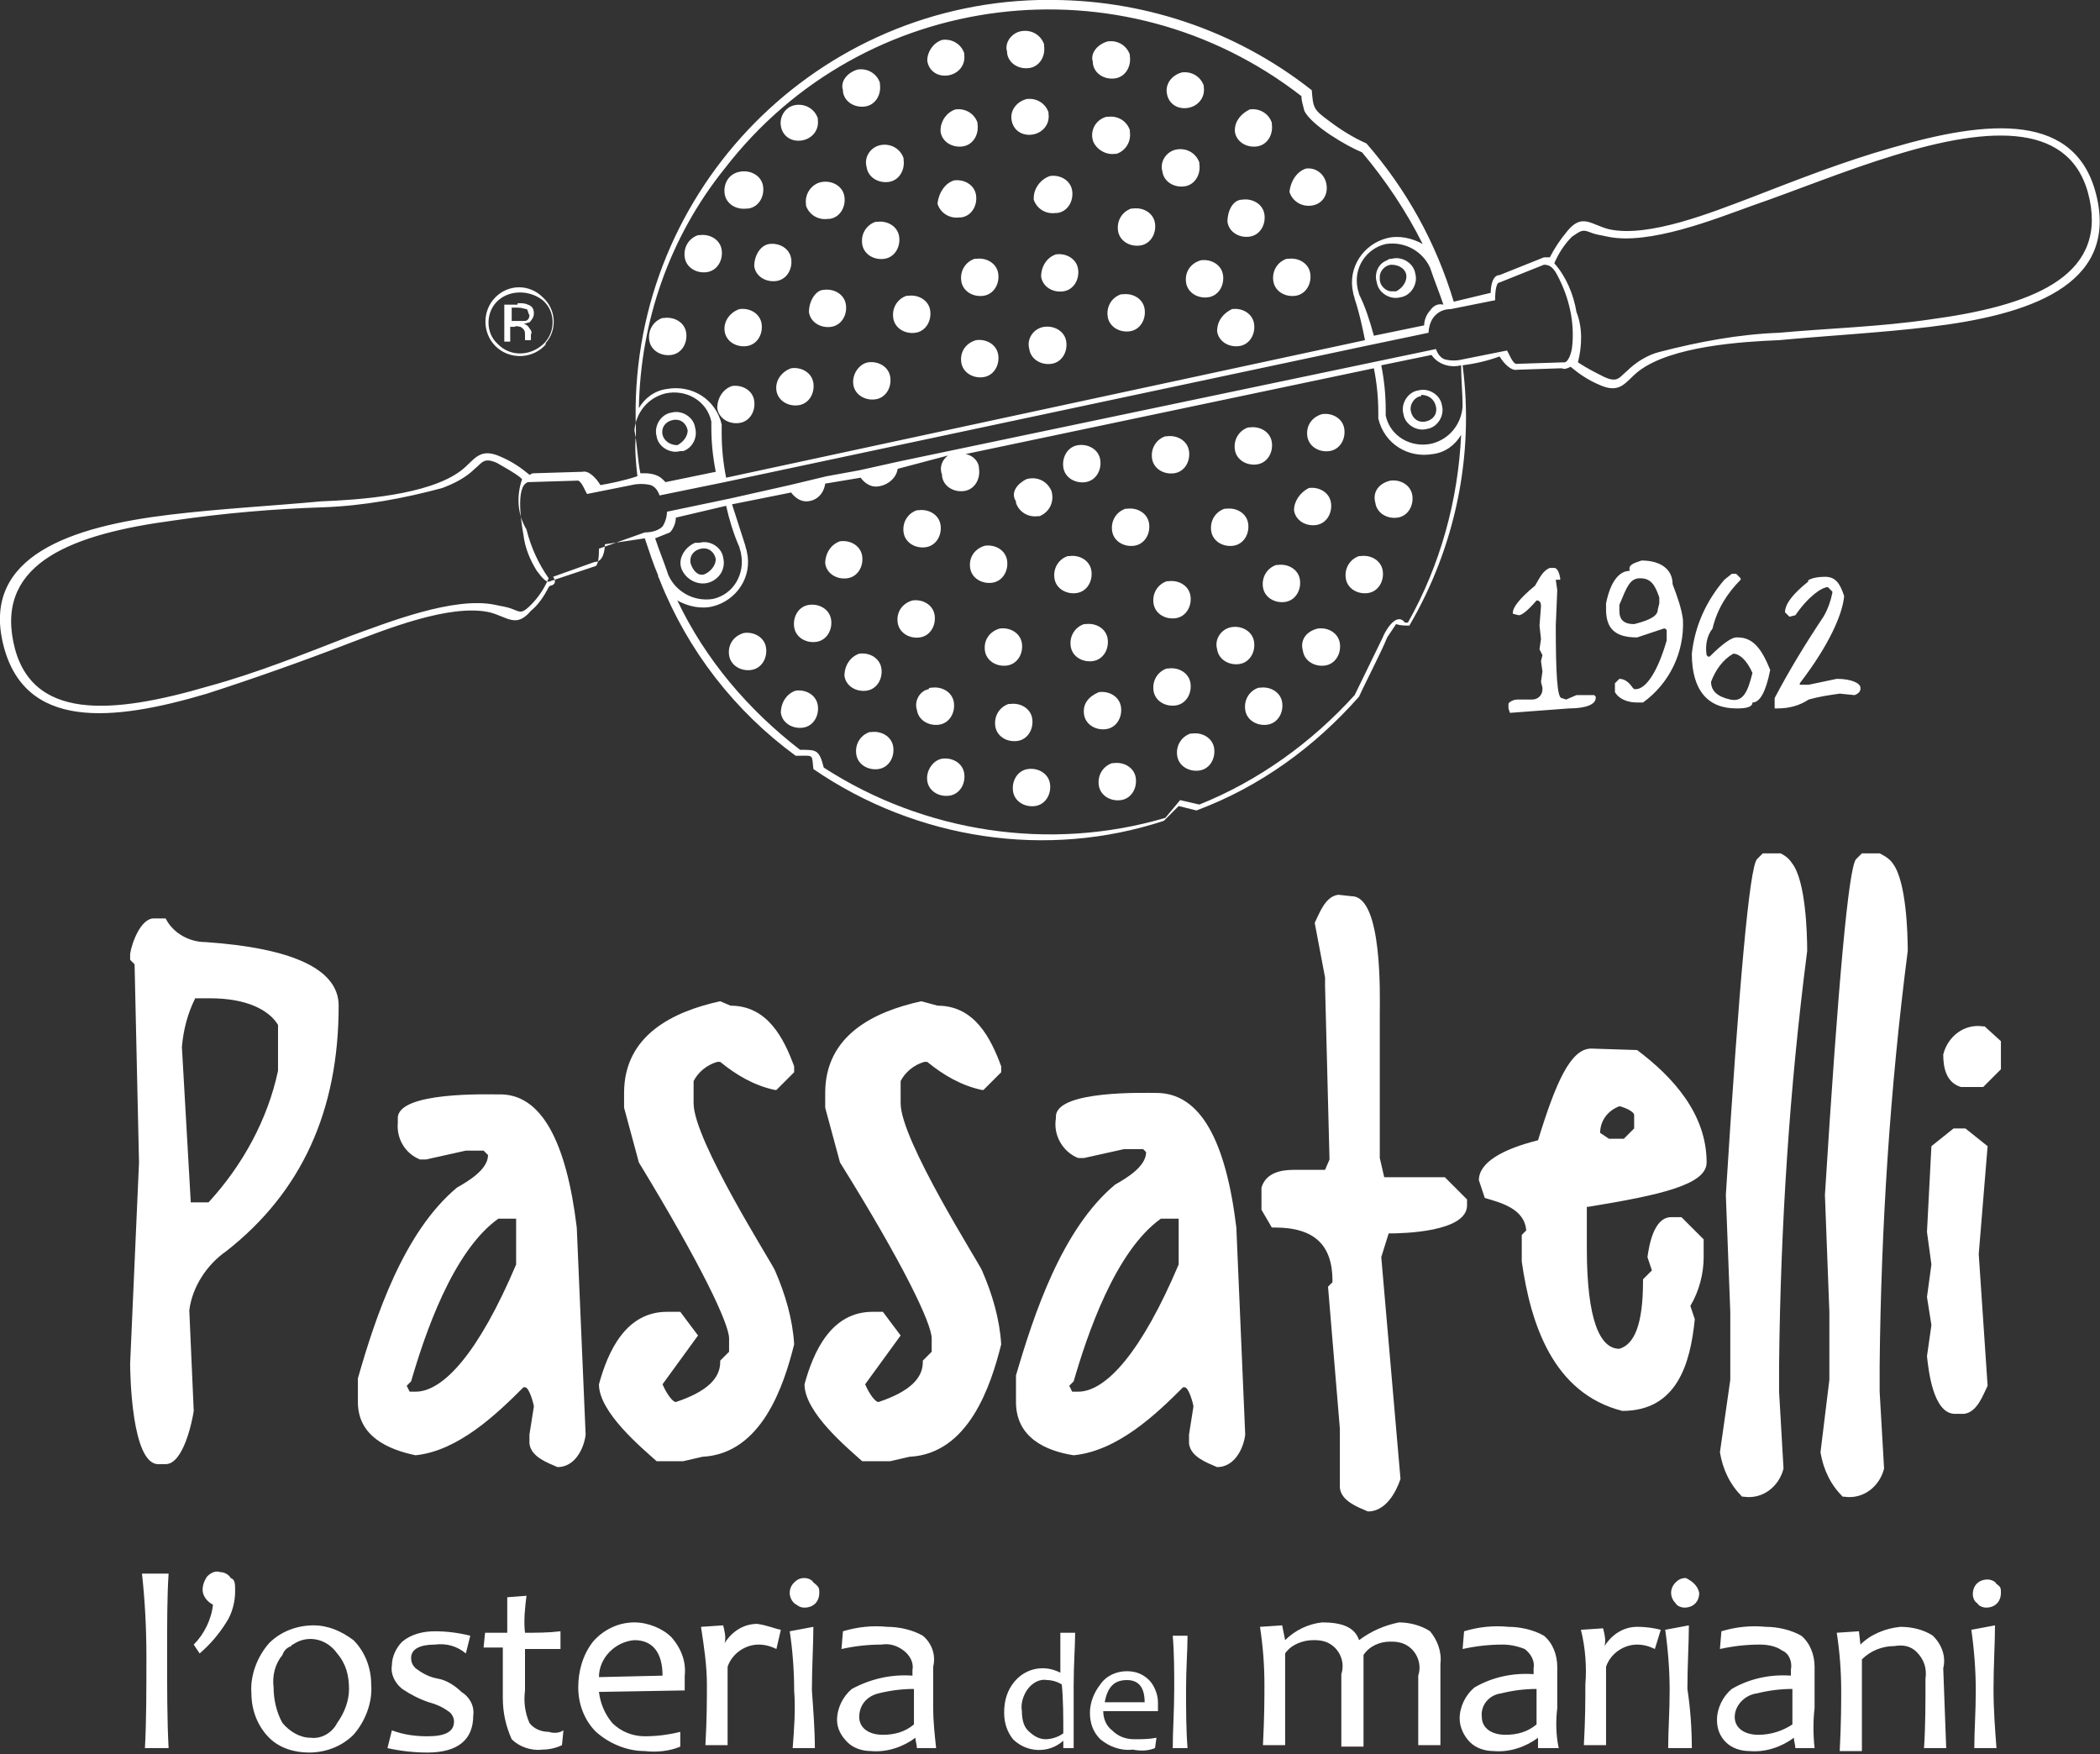
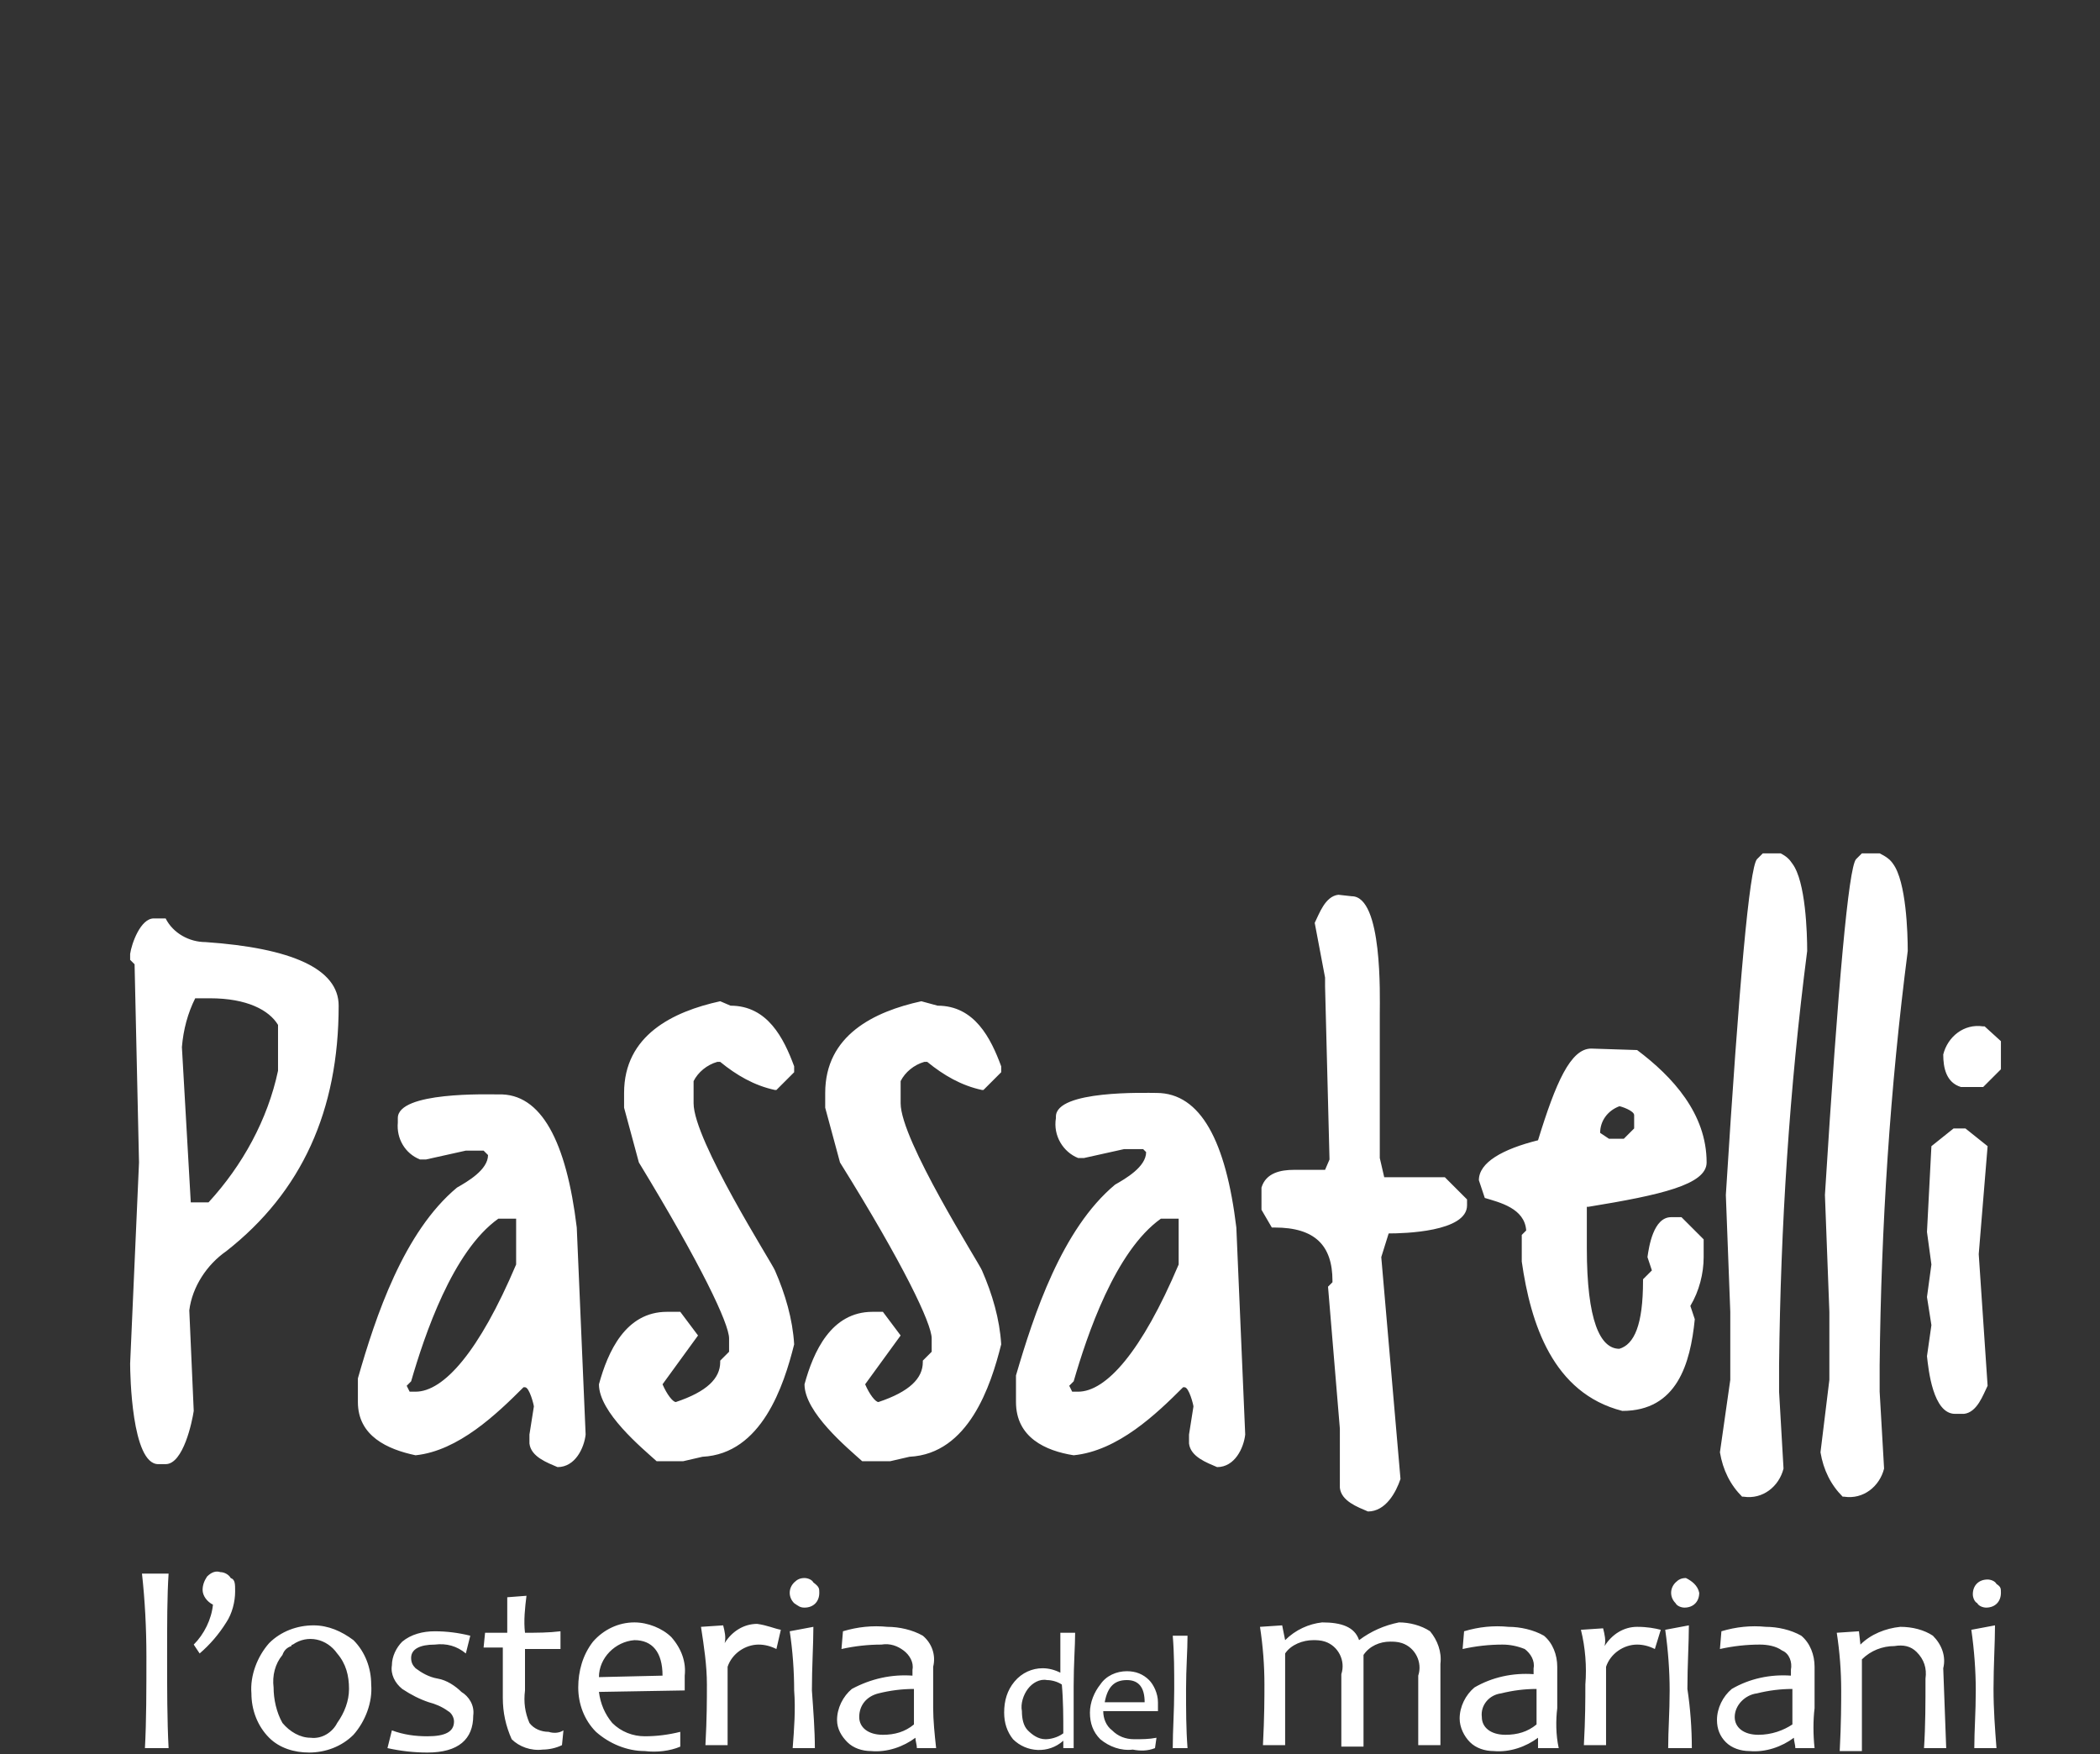
<svg xmlns="http://www.w3.org/2000/svg" version="1.1" id="Group_2116" x="0px" y="0px" viewBox="0 0 142 118.6" style="enable-background:new 0 0 142 118.6;" xml:space="preserve">
  <rect x="0" y="0" width="142" height="118.6" fill="#333333" stroke="none" />
  <style type="text/css">
	.st0{fill-rule:evenodd;clip-rule:evenodd;fill:#FFFFFF;}
</style>
  <g>
    <g id="Group_2115" transform="translate(0 0)">
      <path id="Path_22945" class="st0" d="M39,83L39.6,97c-0.1,0.9-0.7,2.2-1.9,2.2c-0.7-0.3-1.8-0.7-1.9-1.6V97l0.3-1.9    c0-0.1-0.3-1.3-0.6-1.3h-0.1c-1.8,1.8-4.4,4.3-7.3,4.6c-1.9-0.4-3.9-1.3-3.9-3.6v-1.6c1.2-4.2,3.1-9.9,6.7-12.9    c0.7-0.4,2.1-1.2,2.1-2.2l-0.3-0.3h-1.2l-2.7,0.6h-0.4c-1-0.4-1.6-1.4-1.5-2.5v-0.3c0-1.8,6.1-1.6,6.8-1.6    C36.6,73.9,38.3,77.2,39,83 M27.7,94.1h0.4c1.9,0,4.3-2.7,6.8-8.6v-3.1h-1.2c-3.1,2.2-5,7.9-5.9,11l-0.3,0.3L27.7,94.1z M49.4,68    c2.5,0,3.6,2.2,4.3,4.1v0.4l-1.2,1.2h-0.1c-1.4-0.3-2.6-1-3.7-1.9h-0.2c-0.7,0.2-1.3,0.7-1.6,1.3v1.5c0,2.5,5.3,10.8,5.5,11.3    c0.7,1.6,1.2,3.3,1.3,5c-0.7,2.8-2.2,7.4-6.2,7.6l-1.3,0.3h-1.8c-1-0.9-3.9-3.3-3.9-5.2c0.6-2.2,1.8-4.9,4.6-4.9H46l1.2,1.6    l-2.4,3.3c0.3,0.7,0.7,1.2,0.9,1.2c2.1-0.7,3-1.6,3-2.7V92l0.6-0.6v-0.9c0-1-1.9-5-6.1-11.9l-1-3.7v-1c0-3.9,3.3-5.5,6.5-6.2    L49.4,68z M63.4,68c2.5,0,3.6,2.2,4.3,4.1v0.4l-1.2,1.2h-0.1c-1.4-0.3-2.6-1-3.7-1.9h-0.2c-0.7,0.2-1.3,0.7-1.6,1.3v1.5    c0,2.5,5.3,10.8,5.5,11.3c0.7,1.6,1.2,3.3,1.3,5c-0.7,2.8-2.2,7.4-6.2,7.6l-1.3,0.3h-1.9c-1-0.9-3.9-3.3-3.9-5.2    c0.6-2.2,1.8-4.9,4.6-4.9h0.7l1.2,1.6l-2.4,3.3c0.3,0.7,0.7,1.2,0.9,1.2c2.1-0.7,3-1.6,3-2.7V92l0.6-0.6v-0.9c0-1-1.9-5-6.2-11.9    l-1-3.7v-1c0-3.9,3.3-5.5,6.5-6.2L63.4,68z M83.6,83L84.2,97c-0.1,0.9-0.7,2.2-1.9,2.2c-0.7-0.3-1.8-0.7-1.9-1.6V97l0.3-1.9    c0-0.1-0.3-1.3-0.6-1.3h-0.1c-1.8,1.8-4.4,4.3-7.4,4.6c-1.9-0.3-3.9-1.2-3.9-3.6V93c1.2-4.1,3.1-9.9,6.7-12.9    c0.7-0.4,2.1-1.2,2.1-2.2l-0.2-0.2H76l-2.7,0.6h-0.4c-1-0.4-1.7-1.5-1.5-2.7v-0.1c0-1.8,6.1-1.6,6.8-1.6    C81.2,73.9,82.9,77.2,83.6,83 M72.5,94.1h0.4c1.9,0,4.3-2.7,6.8-8.6v-3.1h-1.2c-3.1,2.2-5,7.9-5.9,11l-0.3,0.3L72.5,94.1z     M91.4,60.6c2.1,0,1.9,6.8,1.9,7.9v9.8l0.3,1.3h4.1l1.5,1.5v0.4c0,1.8-4.3,1.9-5.3,1.9L93.4,85l1.3,15c-0.3,0.9-1,2.2-2.2,2.2    c-0.7-0.3-1.8-0.7-1.9-1.6v-4L89.8,87l0.3-0.3v-0.1c0-2.4-1.2-3.6-3.9-3.6H86l-0.7-1.2v-1.5c0.3-1,1.3-1.2,2.2-1.2h2.1l0.3-0.7    l-0.3-11.7v-0.6l-0.7-3.7c0.3-0.6,0.7-1.8,1.6-1.9L91.4,60.6z M110.7,71c2.4,1.8,4.7,4.3,4.7,7.6c0,1.5-3.1,2.2-8,3h-0.1v2.8    c0,4.9,0.9,6.8,2.2,6.8c1-0.3,1.6-1.6,1.6-4.6v-0.1l0.6-0.6l-0.3-0.9c0.1-0.7,0.4-2.7,1.6-2.7h0.7l1.5,1.5v1.2    c0,1.1-0.3,2.3-0.9,3.3l0.3,0.9c-0.3,3-1.2,6.2-4.9,6.2c-4.7-1.2-6.2-5.9-6.8-10.1v-1.8l0.3-0.3c-0.1-1.5-1.8-1.9-2.8-2.2    l-0.4-1.2c0-1.2,1.6-2.1,4-2.7c1.2-3.9,2.2-6.2,3.6-6.2L110.7,71z M108.8,77h1l0.7-0.7v-0.9c0-0.3-0.9-0.6-1-0.6    c-0.8,0.3-1.3,1-1.3,1.8L108.8,77z M121.2,58.4c0.9,1.2,1,4.7,1,5.9c-1.2,9.3-1.8,18.6-1.9,28v1.8l0.3,5.2    c-0.3,1.2-1.4,2.1-2.7,1.9h-0.1c-0.8-0.8-1.3-1.8-1.5-3l0.7-4.9v-4.6l-0.3-7.9c0.9-14.4,1.6-22.1,2.1-22.7l0.4-0.4h1.2    C120.8,57.9,121,58.1,121.2,58.4 M128,58.4c0.9,1.2,1,4.7,1,5.9c-1.2,9.3-1.8,18.6-1.9,28v1.8l0.3,5.2c-0.3,1.2-1.4,2.1-2.7,1.9    h-0.1c-0.8-0.8-1.3-1.8-1.5-3l0.6-4.9v-4.6l-0.3-7.9c0.9-14.4,1.6-22.1,2.1-22.7l0.4-0.4h1.2C127.5,57.9,127.8,58.1,128,58.4     M135.3,70.4v1.9l-1.2,1.2h-1.5c-1-0.3-1.2-1.3-1.2-2.2c0.3-1.2,1.4-2.1,2.7-1.9h0.1L135.3,70.4z M132.9,76.3l1.5,1.2l-0.6,7.3    l0.6,8.9c-0.3,0.6-0.7,1.8-1.6,1.9h-0.6c-1.5,0-1.8-3-1.9-3.9l0.3-2.1l-0.3-1.9l0.3-2.2l-0.3-2.2l0.3-5.8l1.5-1.2L132.9,76.3z     M11.4,118.2H9.8c0.1-1.8,0.1-4,0.1-6.2c0-1.9-0.1-3.8-0.3-5.6h1.8c-0.1,1.5-0.1,3.4-0.1,5.6S11.3,116.3,11.4,118.2 M15.9,107.6    c0,0.7-0.2,1.5-0.6,2.1c-0.5,0.8-1.1,1.5-1.8,2.1l-0.4-0.6c0.7-0.7,1.2-1.7,1.3-2.7c-0.4-0.2-0.7-0.6-0.7-1c0-0.3,0.1-0.6,0.3-0.9    c0.3-0.3,0.6-0.4,0.9-0.3c0.3,0,0.6,0.2,0.7,0.4C15.9,106.8,15.9,107.1,15.9,107.6 M25.1,113.9c0.1,1.2-0.4,2.5-1.2,3.4    c-0.8,0.8-1.9,1.2-3,1.2c-1,0-2-0.3-2.7-1c-0.8-0.8-1.2-1.9-1.2-3c-0.1-1.2,0.4-2.5,1.2-3.4c0.8-0.8,1.9-1.2,3-1.2    c1,0,1.9,0.4,2.7,1C24.7,111.7,25.1,112.8,25.1,113.9 M23.6,114.2c0-0.9-0.2-1.7-0.8-2.4c-0.7-1-2-1.3-3-0.6c0,0-0.1,0-0.1,0.1    c-0.3,0.1-0.5,0.3-0.6,0.6c-0.5,0.6-0.7,1.4-0.6,2.2c0,0.8,0.2,1.7,0.6,2.4c0.5,0.6,1.2,1,1.9,1c0.8,0.1,1.5-0.4,1.8-1    C23.3,115.8,23.6,115,23.6,114.2 M32,116c0,1.6-1,2.5-3.1,2.5c-0.9,0-1.8-0.1-2.7-0.3l0.3-1.2c0.8,0.3,1.6,0.4,2.4,0.4    c1.2,0,1.8-0.3,1.8-1c0-0.3-0.2-0.6-0.4-0.7c-0.4-0.3-0.9-0.5-1.3-0.6c-0.6-0.2-1.2-0.5-1.8-0.9c-0.5-0.4-0.8-1-0.7-1.6    c0-0.6,0.3-1.2,0.7-1.6c0.6-0.5,1.4-0.7,2.2-0.7c0.8,0,1.6,0.1,2.4,0.3l-0.3,1.2c-0.6-0.5-1.3-0.7-2.1-0.6c-1,0-1.6,0.3-1.6,0.9    c0,0.3,0.1,0.5,0.3,0.7c0.4,0.3,0.9,0.6,1.5,0.7c0.6,0.1,1.2,0.5,1.6,0.9C31.7,114.7,32.1,115.3,32,116 M38.1,117l-0.1,1    c-0.4,0.2-0.9,0.3-1.3,0.3c-0.8,0.1-1.6-0.2-2.1-0.7c-0.4-0.9-0.6-1.8-0.6-2.8v-3.4h-1.3l0.1-1h1.5V108l1.3-0.1    c-0.1,0.8-0.2,1.7-0.1,2.5c0.8,0,1.6,0,2.4-0.1v1.2h-2.4v2.8c-0.1,0.8,0,1.5,0.3,2.2c0.3,0.4,0.8,0.6,1.3,0.6    C37.4,117.2,37.8,117.2,38.1,117 M46.3,113.3v1l-5.8,0.1c0.1,0.8,0.4,1.5,0.9,2.1c0.6,0.6,1.4,0.9,2.2,0.9c0.8,0,1.6-0.1,2.4-0.3    v1c-0.7,0.3-1.6,0.4-2.4,0.3c-1.2,0-2.4-0.5-3.3-1.3c-0.8-0.8-1.2-1.9-1.2-3c0-1.1,0.3-2.2,1-3.1c0.7-0.8,1.7-1.3,2.8-1.3    c0.9,0,1.9,0.4,2.5,1C46.1,111.5,46.4,112.4,46.3,113.3 M44.8,113.3c0-1.6-0.7-2.4-1.9-2.4c-1.3,0.1-2.4,1.2-2.4,2.5L44.8,113.3z     M52.8,110.2l-0.3,1.3c-0.4-0.2-0.8-0.3-1.2-0.3c-0.9,0-1.8,0.6-2.1,1.5v5.3h-1.5c0.1-1.8,0.1-3.1,0.1-4.1c0-1.3-0.2-2.6-0.4-3.9    l1.5-0.1c0.1,0.4,0.2,0.8,0.1,1.2c0.5-0.8,1.3-1.3,2.2-1.3C51.9,109.9,52.3,110.1,52.8,110.2 M55.1,118.2h-1.5    c0.1-1.3,0.2-2.6,0.1-3.9c0-1.3-0.1-2.7-0.3-4l1.6-0.3c0,1.2-0.1,2.7-0.1,4.3C55,115.7,55.1,117,55.1,118.2 M55.4,107.7    c0,0.6-0.4,1-1,1c0,0,0,0,0,0c-0.3,0-0.4-0.1-0.7-0.3c-0.4-0.4-0.4-1,0-1.4c0.2-0.2,0.4-0.3,0.7-0.3c0.2,0,0.5,0.1,0.6,0.3    C55.4,107.3,55.4,107.4,55.4,107.7 M63.3,118.2H62c0-0.2-0.1-0.5-0.1-0.7c-0.8,0.6-1.9,1-3,0.9c-0.6,0-1.2-0.2-1.6-0.6    c-0.4-0.4-0.7-0.9-0.7-1.5c0-0.8,0.4-1.6,1-2.1c1.3-0.7,2.7-1,4.1-0.9v-0.4c0.1-0.5-0.2-1-0.6-1.3c-0.4-0.3-0.9-0.5-1.5-0.4    c-0.9,0-1.8,0.1-2.7,0.3l0.1-1.2c1-0.3,2-0.4,3-0.3c0.8,0,1.7,0.2,2.4,0.6c0.6,0.5,0.9,1.3,0.7,2.1v2.8    C63.1,116.3,63.2,117.3,63.3,118.2 M61.8,116.6v-2.4c-0.8,0-1.6,0.1-2.4,0.3c-0.8,0.2-1.3,0.8-1.3,1.6c0,0.7,0.6,1.2,1.6,1.2    C60.5,117.3,61.2,117.1,61.8,116.6 M72.6,118.2h-0.7v-0.5c-1,0.9-2.5,0.8-3.4-0.1c-0.4-0.5-0.6-1.1-0.6-1.8c0-0.8,0.2-1.5,0.7-2.1    c0.5-0.6,1.2-0.9,1.9-0.9c0.4,0,0.8,0.1,1.2,0.3v-2.7h1c0,0.9-0.1,2.1-0.1,3.6V118.2z M71.9,117.2c0-1.1,0-2.2-0.1-3.3    c-0.3-0.2-0.7-0.3-1-0.3c-0.5-0.1-1,0.2-1.3,0.6c-0.3,0.4-0.5,1-0.4,1.5c0,0.5,0.1,1,0.4,1.3c0.3,0.3,0.7,0.6,1.2,0.6    C71,117.6,71.5,117.5,71.9,117.2 M78.3,115.1v0.6h-3.7c0,0.5,0.2,1,0.6,1.3c0.4,0.4,0.9,0.6,1.5,0.6c0.5,0,1,0,1.5-0.1l-0.1,0.7    c-0.5,0.2-1,0.2-1.5,0.1c-0.8,0.1-1.6-0.2-2.2-0.7c-0.5-0.5-0.7-1.1-0.7-1.8c0-0.7,0.3-1.4,0.7-1.9c0.4-0.6,1.1-0.9,1.8-0.9    c0.6,0,1.1,0.2,1.5,0.6C78,113.9,78.3,114.5,78.3,115.1 M77.4,115.1c0-1-0.4-1.5-1.2-1.5s-1.3,0.4-1.5,1.5L77.4,115.1z     M80.3,118.2h-1c0-1.2,0.1-2.5,0.1-4c0-1.2,0-2.4-0.1-3.6h1c0,1-0.1,2.2-0.1,3.6C80.2,115.6,80.2,116.9,80.3,118.2 M95.9,113.3    c0.3-0.9-0.2-1.9-1.1-2.2c-0.3-0.1-0.6-0.1-0.8-0.1c-0.7,0-1.4,0.3-1.8,0.9v6.2h-1.5v-4.9c0.3-0.9-0.2-1.9-1.1-2.2    c-0.3-0.1-0.6-0.1-0.8-0.1c-0.7,0-1.5,0.3-1.9,0.9v6.2h-1.5c0.1-1.9,0.1-3.3,0.1-4.1c0-1.3-0.1-2.6-0.3-3.9l1.5-0.1l0.2,1    c0.7-0.7,1.6-1.1,2.5-1.2c1.3,0,2.2,0.3,2.5,1.2c0.8-0.6,1.7-1,2.7-1.2c0.7,0,1.5,0.2,2.1,0.6c0.5,0.6,0.8,1.4,0.7,2.2v5.5h-1.5    V113.3 M105.4,118.2H104v-0.7c-0.8,0.6-1.9,1-3,0.9c-0.6,0-1.2-0.2-1.6-0.6c-0.4-0.4-0.7-1-0.7-1.6c0-0.8,0.4-1.6,1-2.1    c1.2-0.7,2.6-1,4-0.9v-0.4c0.1-0.5-0.2-1-0.6-1.3c-0.5-0.2-1-0.3-1.5-0.3c-0.9,0-1.8,0.1-2.7,0.3l0.1-1.2c1-0.3,2-0.4,3-0.3    c0.8,0,1.7,0.2,2.4,0.6c0.6,0.5,0.9,1.3,0.9,2.1v2.8C105.2,116.3,105.2,117.3,105.4,118.2 M103.9,116.6v-2.4    c-0.8,0-1.6,0.1-2.4,0.3c-0.8,0.1-1.4,0.8-1.3,1.6c0,0.7,0.6,1.2,1.6,1.2C102.6,117.3,103.3,117.1,103.9,116.6 M112.3,110.2    l-0.4,1.3c-0.4-0.2-0.8-0.3-1.2-0.3c-0.9,0-1.8,0.6-2.1,1.5v5.3h-1.5c0.1-1.8,0.1-3.1,0.1-4.1c0.1-1.2,0-2.5-0.3-3.7l1.5-0.1    c0.1,0.4,0.2,0.8,0.1,1.2c0.5-0.8,1.3-1.3,2.2-1.3C111.4,110,111.9,110.1,112.3,110.2 M114.4,118.2h-1.6c0-1.2,0.1-2.4,0.1-3.9    c0-1.3-0.1-2.7-0.3-4.1l1.6-0.3c0,1.2-0.1,2.7-0.1,4.3C114.3,115.5,114.4,116.9,114.4,118.2 M114.9,107.7c0,0.6-0.4,1-1,1    c0,0,0,0,0,0c-0.2,0-0.5-0.1-0.6-0.3c-0.4-0.4-0.4-1,0-1.4c0.2-0.2,0.4-0.3,0.7-0.3C114.4,106.9,114.8,107.2,114.9,107.7     M122.7,118.2h-1.3c0-0.2-0.1-0.5-0.1-0.7c-0.8,0.6-1.9,1-3,0.9c-0.6,0-1.2-0.2-1.6-0.6c-0.4-0.4-0.6-0.9-0.6-1.5    c0-0.8,0.4-1.6,1-2.1c1.2-0.7,2.6-1,4-0.9v-0.4c0.1-0.5-0.1-1.1-0.6-1.3c-0.4-0.3-1-0.4-1.5-0.4c-0.9,0-1.8,0.1-2.7,0.3l0.1-1.2    c1-0.3,2-0.4,3-0.3c0.8,0,1.7,0.2,2.4,0.6c0.6,0.5,0.9,1.3,0.9,2.1v2.8C122.6,116.3,122.6,117.3,122.7,118.2 M121.2,116.6v-2.4    c-0.8,0-1.6,0.1-2.4,0.3c-0.8,0.1-1.5,0.8-1.5,1.6c0,0.7,0.6,1.2,1.6,1.2C119.8,117.3,120.6,117,121.2,116.6 M131.6,118.2h-1.5    c0.1-1.5,0.1-3.1,0.1-4.7c0.1-0.7-0.1-1.3-0.6-1.8c-0.4-0.4-0.9-0.5-1.5-0.4c-0.8,0-1.6,0.3-2.2,0.9v6.2h-1.5    c0.1-1.9,0.1-3.3,0.1-4.1c0-1.3-0.1-2.6-0.3-3.9l1.5-0.1l0.1,0.9c0.7-0.7,1.7-1.1,2.7-1.2c0.8,0,1.6,0.2,2.2,0.6    c0.6,0.6,0.9,1.4,0.7,2.2L131.6,118.2L131.6,118.2z M135,118.2h-1.5c0-1.2,0.1-2.4,0.1-3.9c0-1.3-0.1-2.7-0.3-4.1l1.6-0.3    c0,1.2-0.1,2.7-0.1,4.3C134.8,115.6,134.9,116.9,135,118.2 M135.3,107.7c0,0.6-0.4,1-1,1c0,0,0,0,0,0c-0.2,0-0.5-0.1-0.6-0.3    c-0.2-0.1-0.3-0.4-0.3-0.6c0-0.6,0.4-1,1-1c0,0,0,0,0,0c0.2,0,0.5,0.1,0.6,0.3C135.3,107.3,135.3,107.4,135.3,107.7 M11.2,62.1    c0.5,1,1.6,1.6,2.7,1.6c5.8,0.4,9,1.8,9,4.3c0,7.1-2.5,12.6-7.6,16.6c-1.3,0.9-2.3,2.4-2.5,4l0.3,6.8c-0.1,0.7-0.7,3.6-1.9,3.6    h-0.5c-1.8,0-1.9-6.1-1.9-6.8l0.6-13.6L9.1,65.2l-0.3-0.3v-0.4c0.1-0.7,0.7-2.4,1.6-2.4L11.2,62.1z M12.9,81.3h1.2    c2.3-2.5,4-5.6,4.7-8.9v-3.1c-0.6-1-2.1-1.8-4.6-1.8h-1c-0.5,1-0.8,2.1-0.9,3.3L12.9,81.3z" />
-       <path id="Path_22946" class="st0" d="M47.7,38.8c0.4-0.2,0.7-0.6,0.7-1c-0.1-0.5-0.5-0.8-1-0.7c-0.5,0.1-0.8,0.5-0.7,1    C46.9,38.7,47.3,39,47.7,38.8 M46,30.5c-0.7,0.2-1.5-0.3-1.6-1c-0.2-0.7,0.3-1.5,1-1.6c0.7-0.2,1.5,0.3,1.6,1c0,0,0,0,0,0    c0.2,0.7-0.2,1.4-0.8,1.6C46.1,30.5,46,30.5,46,30.5 M45.8,30.1c0.4-0.2,0.7-0.6,0.7-1c-0.1-0.5-0.5-0.8-1-0.7    c-0.5,0.1-0.8,0.5-0.7,1l0,0C44.9,29.8,45.3,30.1,45.8,30.1 M94.1,17.5c0.7-0.2,1.5,0.3,1.6,1c0.2,0.7-0.3,1.5-1,1.6    c-0.7,0.2-1.5-0.3-1.6-1c-0.2-0.6,0.1-1.3,0.7-1.5C93.9,17.5,94,17.5,94.1,17.5 M94.1,17.9c-0.4,0-0.8,0.4-0.8,0.8    c0,0.1,0,0.1,0,0.2c0,0.4,0.4,0.8,0.8,0.8c0.1,0,0.1,0,0.2,0h0.1c0.4-0.2,0.7-0.6,0.7-1C95.1,18.2,94.6,17.9,94.1,17.9 M83.3,20.9    c0.7-0.1,1.4,0.3,1.5,1c0.1,0.7-0.3,1.4-1,1.5c-0.7,0.1-1.4-0.3-1.5-1c0,0,0,0,0,0C82.3,21.7,82.7,21.2,83.3,20.9 M76.6,14.1    c0.7-0.1,1.4,0.3,1.5,1c0.1,0.7-0.3,1.4-1,1.5c-0.7,0.1-1.4-0.3-1.5-1c0,0,0,0,0,0c-0.1-0.7,0.3-1.3,0.9-1.5    C76.6,14.1,76.6,14.1,76.6,14.1 M69.4,6.7c0.7-0.1,1.3,0.3,1.5,0.9c0,0,0,0.1,0,0.1c0.1,0.7-0.4,1.3-1.1,1.4    c-0.7,0.1-1.3-0.3-1.4-1C68.3,7.5,68.7,6.9,69.4,6.7 M64.5,12.2c0.7-0.1,1.4,0.3,1.5,1c0.1,0.7-0.3,1.4-1,1.5c0,0-0.1,0-0.1,0    c-0.7,0.1-1.3-0.3-1.5-0.9c0,0,0-0.1,0-0.1C63.5,13,63.9,12.4,64.5,12.2 M71,11.9c0.7-0.1,1.4,0.3,1.5,1c0.1,0.7-0.3,1.4-1,1.5    c0,0-0.1,0-0.1,0c-0.7,0.1-1.3-0.3-1.5-0.9c0,0,0-0.1,0-0.1C69.9,12.7,70.4,12.1,71,11.9 M74.9,7.9c0.7-0.1,1.3,0.3,1.5,0.9    c0,0,0,0.1,0,0.1c0.1,0.7-0.3,1.3-0.9,1.5c0,0-0.1,0-0.1,0c-0.6,0.1-1.3-0.3-1.5-0.9c-0.2-0.7,0.2-1.4,0.9-1.6    C74.8,7.9,74.8,7.9,74.9,7.9L74.9,7.9 M79.6,10.1c0.7-0.1,1.3,0.3,1.5,0.9c0,0,0,0.1,0,0.1c0.1,0.7-0.3,1.4-1,1.5    c-0.7,0.1-1.4-0.3-1.5-1C78.4,10.9,78.9,10.2,79.6,10.1C79.6,10.1,79.6,10.1,79.6,10.1 M84,13.5c0.7-0.1,1.4,0.3,1.5,1    c0.1,0.7-0.3,1.4-1,1.5c-0.7,0.1-1.4-0.3-1.5-1C83,14.2,83.4,13.5,84,13.5 M88.3,11.4c0.7-0.1,1.3,0.4,1.4,1.1    c0.1,0.7-0.3,1.3-1,1.4c-0.7,0.1-1.3-0.3-1.5-0.9c0,0,0-0.1,0-0.1C87.3,12.2,87.7,11.6,88.3,11.4 M84.5,7.4    c0.7-0.1,1.3,0.3,1.5,0.9c0,0,0,0.1,0,0.1c0.1,0.7-0.3,1.4-1,1.5c-0.7,0.1-1.4-0.3-1.5-1c0,0,0-0.1,0-0.1    C83.5,8.2,83.9,7.7,84.5,7.4 M79.9,4.9c0.7-0.1,1.3,0.3,1.5,0.9c0,0,0,0.1,0,0.1c0.1,0.7-0.4,1.3-1.1,1.4c-0.7,0.1-1.3-0.3-1.4-1    C78.8,5.7,79.2,5.1,79.9,4.9 M74.9,2.8c0.7-0.1,1.3,0.3,1.5,0.9c0,0,0,0.1,0,0.1c0.1,0.7-0.3,1.4-1,1.5c-0.7,0.1-1.4-0.3-1.5-1    c0,0,0-0.1,0-0.1C73.7,3.6,74.2,3,74.9,2.8 M69.1,2.1c0.7-0.1,1.3,0.3,1.5,0.9c0,0,0,0.1,0,0.1c0.1,0.7-0.3,1.4-1,1.5    c-0.7,0.1-1.4-0.3-1.5-1c0,0,0-0.1,0-0.1C67.9,2.9,68.4,2.2,69.1,2.1 M63.7,2.7c0.7-0.1,1.3,0.3,1.5,0.9c0,0,0,0.1,0,0.1    c0.1,0.7-0.4,1.3-1.1,1.4c-0.7,0.1-1.3-0.3-1.4-1C62.7,3.5,63.1,2.9,63.7,2.7 M58,4.7c0.7-0.1,1.3,0.3,1.5,0.9c0,0,0,0.1,0,0.1    c0.1,0.7-0.3,1.4-1,1.5c-0.7,0.1-1.4-0.3-1.5-1c0,0,0-0.1,0-0.1C56.8,5.5,57.3,4.9,58,4.7 M64.6,7.4c0.7-0.1,1.3,0.3,1.5,0.9    c0,0,0,0.1,0,0.1c0.1,0.7-0.3,1.4-1,1.5c-0.7,0.1-1.4-0.3-1.5-1c0,0,0-0.1,0-0.1C63.6,8.2,64,7.6,64.6,7.4 M59.6,9.8    c0.7-0.1,1.3,0.3,1.5,0.9c0,0,0,0.1,0,0.1c0.1,0.7-0.3,1.4-1,1.5c-0.7,0.1-1.4-0.3-1.5-1C58.4,10.6,58.9,9.9,59.6,9.8    C59.6,9.8,59.6,9.8,59.6,9.8 M53.8,7.1C54.5,7,55.1,7.4,55.3,8c0,0,0,0.1,0,0.1c0.1,0.7-0.4,1.3-1.1,1.4c-0.7,0.1-1.3-0.3-1.4-1    C52.7,7.9,53.1,7.2,53.8,7.1 M55.6,12.3c0.7-0.1,1.4,0.3,1.5,1c0.1,0.7-0.3,1.4-1,1.5c0,0-0.1,0-0.1,0c-0.7,0.1-1.3-0.3-1.5-0.9    c0,0,0-0.1,0-0.1C54.4,13.1,54.9,12.4,55.6,12.3 M71.4,17.2c0.7-0.1,1.4,0.3,1.5,1c0.1,0.7-0.3,1.4-1,1.5c-0.7,0.1-1.4-0.3-1.5-1    c0,0,0,0,0,0C70.4,18,70.8,17.4,71.4,17.2 M66,17.5c0.7-0.1,1.4,0.3,1.5,1c0.1,0.7-0.3,1.4-1,1.5c-0.7,0.1-1.4-0.3-1.5-1    c0,0,0,0,0,0c-0.1-0.7,0.3-1.3,0.9-1.5C65.9,17.5,65.9,17.5,66,17.5 M61.4,20c0.7-0.1,1.4,0.3,1.5,1c0.1,0.7-0.3,1.4-1,1.5    c-0.7,0.1-1.4-0.3-1.5-1c0,0,0,0,0,0c-0.1-0.7,0.3-1.3,0.9-1.5C61.3,20,61.3,20,61.4,20 M59.3,15c0.7-0.1,1.4,0.3,1.5,1    c0.1,0.7-0.3,1.4-1,1.5c-0.7,0.1-1.4-0.3-1.5-1c0,0,0,0,0,0c-0.1-0.7,0.3-1.3,0.9-1.5C59.2,15,59.3,15,59.3,15L59.3,15 M55.7,19.6    c0.7-0.1,1.4,0.3,1.5,1c0.1,0.7-0.3,1.4-1,1.5c-0.7,0.1-1.4-0.3-1.5-1c0,0,0,0,0,0C54.7,20.3,55.2,19.6,55.7,19.6L55.7,19.6     M50.1,11.6c0.7-0.1,1.4,0.3,1.5,1c0.1,0.7-0.3,1.4-1,1.5c0,0-0.1,0-0.1,0c-0.7,0.1-1.4-0.3-1.5-1C48.9,12.4,49.3,11.7,50.1,11.6    C50.1,11.6,50.1,11.6,50.1,11.6 M52,16.5c0.7-0.1,1.4,0.3,1.5,1s-0.3,1.4-1,1.5c-0.7,0.1-1.4-0.3-1.5-1C51,17.3,51.4,16.6,52,16.5     M47.3,15.9c0.7-0.1,1.4,0.3,1.5,1c0.1,0.7-0.3,1.4-1,1.5c-0.7,0.1-1.4-0.3-1.5-1c0,0,0,0,0,0c-0.1-0.7,0.3-1.3,0.9-1.5    C47.2,15.9,47.3,15.9,47.3,15.9 M44.9,21.5c0.7-0.1,1.4,0.3,1.5,1c0.1,0.7-0.3,1.4-1,1.5c-0.7,0.1-1.4-0.3-1.5-1c0,0,0,0,0,0    c-0.1-0.7,0.3-1.3,0.9-1.5C44.9,21.5,44.9,21.5,44.9,21.5 M50,20.9c0.7-0.1,1.4,0.3,1.5,1c0.1,0.7-0.3,1.4-1,1.5    c-0.7,0.1-1.4-0.3-1.5-1c0,0,0,0,0,0C48.9,21.7,49.4,21.1,50,20.9 M49.5,26.1c0.7-0.1,1.4,0.3,1.5,1c0.1,0.7-0.3,1.4-1,1.5    c-0.7,0.1-1.4-0.3-1.5-1c0,0,0,0,0,0C48.5,26.9,48.9,26.3,49.5,26.1 M53.5,24.9c0.7-0.1,1.4,0.3,1.5,1c0.1,0.7-0.3,1.4-1,1.5    c-0.7,0.1-1.4-0.3-1.5-1c0,0,0,0,0,0C52.4,25.7,52.9,25.1,53.5,24.9 M58.7,24.5c0.7-0.1,1.4,0.3,1.5,1c0.1,0.7-0.3,1.4-1,1.5    c-0.7,0.1-1.4-0.3-1.5-1c0,0,0,0,0,0C57.6,25.3,58.1,24.6,58.7,24.5 M66,23c0.7-0.1,1.4,0.3,1.5,1c0.1,0.7-0.3,1.4-1,1.5    c-0.7,0.1-1.4-0.3-1.5-1c0,0,0,0,0,0C64.9,23.8,65.3,23.2,66,23 M70.6,22.1c0.7-0.1,1.4,0.3,1.5,1c0.1,0.7-0.3,1.4-1,1.5    c-0.7,0.1-1.4-0.3-1.5-1c0,0,0,0,0,0C69.4,22.9,69.9,22.2,70.6,22.1 M75.9,19.9c0.7-0.1,1.4,0.3,1.5,1c0.1,0.7-0.3,1.4-1,1.5    c-0.7,0.1-1.4-0.3-1.5-1c0,0,0,0,0,0c-0.1-0.7,0.3-1.3,0.9-1.5C75.8,19.9,75.8,19.9,75.9,19.9 M81.2,17.6c0.7-0.1,1.4,0.3,1.5,1    c0.1,0.7-0.3,1.4-1,1.5c-0.7,0.1-1.4-0.3-1.5-1c0,0,0,0,0,0C80.1,18.4,80.5,17.8,81.2,17.6 M87.1,17.5c0.7-0.1,1.4,0.3,1.5,1    c0.1,0.7-0.3,1.4-1,1.5c-0.7,0.1-1.4-0.3-1.5-1c0,0,0,0,0,0c-0.1-0.7,0.3-1.3,0.9-1.5C87.1,17.5,87.1,17.5,87.1,17.5 M53.8,46.7    c0.7-0.1,1.4,0.3,1.5,1c0.1,0.7-0.3,1.4-1,1.5c-0.7,0.1-1.4-0.3-1.5-1c0,0,0,0,0,0C52.8,47.5,53.2,46.9,53.8,46.7 M50.3,42.8    c0.7-0.1,1.4,0.3,1.5,1c0.1,0.7-0.3,1.4-1,1.5c-0.7,0.1-1.4-0.3-1.5-1c0,0,0,0,0,0C49.2,43.6,49.6,43,50.3,42.8 M54.7,40.9    c0.7-0.1,1.4,0.3,1.5,1c0.1,0.7-0.3,1.4-1,1.5c-0.7,0.1-1.4-0.3-1.5-1c0,0,0,0,0,0C53.6,41.7,54,41,54.7,40.9 M56.8,36.6    c0.7-0.1,1.4,0.3,1.5,1c0.1,0.7-0.3,1.4-1,1.5c-0.7,0.1-1.4-0.3-1.5-1c0,0,0,0,0,0C55.8,37.4,56.2,36.8,56.8,36.6 M58.1,44.2    c0.7-0.1,1.4,0.3,1.5,1c0.1,0.7-0.3,1.4-1,1.5c-0.7,0.1-1.4-0.3-1.5-1c0,0,0,0,0,0C57.1,45,57.5,44.4,58.1,44.2 M58.9,49.5    c0.7-0.1,1.4,0.3,1.5,1c0.1,0.7-0.3,1.4-1,1.5c-0.7,0.1-1.4-0.3-1.5-1c0,0,0,0,0,0c-0.1-0.7,0.3-1.3,0.9-1.5    C58.8,49.5,58.8,49.5,58.9,49.5 M63.7,51.3c0.7-0.1,1.4,0.3,1.5,1c0.1,0.7-0.3,1.4-1,1.5c-0.7,0.1-1.4-0.3-1.5-1    C62.6,52.1,63.1,51.4,63.7,51.3 M63,46.5c0.7-0.1,1.4,0.3,1.5,1c0.1,0.7-0.3,1.4-1,1.5c-0.7,0.1-1.4-0.3-1.5-1c0,0,0,0,0,0    c-0.2-0.6,0.2-1.3,0.8-1.4C62.8,46.5,62.9,46.5,63,46.5 M61.7,40.6c0.7-0.1,1.4,0.3,1.5,1c0.1,0.7-0.3,1.4-1,1.5    c-0.7,0.1-1.4-0.3-1.5-1c0,0,0,0,0,0C60.6,41.4,61,40.8,61.7,40.6 M62.1,34.5c0.7-0.1,1.4,0.3,1.5,1c0.1,0.7-0.3,1.4-1,1.5    c-0.7,0.1-1.4-0.3-1.5-1c0,0,0,0,0,0c-0.1-0.7,0.3-1.3,0.9-1.5C62,34.5,62.1,34.5,62.1,34.5 M69.5,52c0.7-0.1,1.4,0.3,1.5,1    c0.1,0.7-0.3,1.4-1,1.5c-0.7,0.1-1.4-0.3-1.5-1c0,0,0,0,0,0C68.4,52.8,68.8,52.1,69.5,52 M68.3,47.6c0.7-0.1,1.4,0.3,1.5,1    c0.1,0.7-0.3,1.4-1,1.5c-0.7,0.1-1.4-0.3-1.5-1c0,0,0,0,0,0c-0.1-0.7,0.3-1.3,0.9-1.5C68.3,47.6,68.3,47.6,68.3,47.6 M67.6,42.5    c0.7-0.1,1.4,0.3,1.5,1c0.1,0.7-0.3,1.4-1,1.5c-0.7,0.1-1.4-0.3-1.5-1c0,0,0,0,0,0C66.5,43.3,66.9,42.7,67.6,42.5 M66.6,36.9    c0.7-0.1,1.4,0.3,1.5,1c0.1,0.7-0.3,1.4-1,1.5c-0.7,0.1-1.4-0.3-1.5-1c0,0,0,0,0,0C65.5,37.7,65.9,37.1,66.6,36.9 M69.4,32.4    c0.7-0.2,1.4,0.1,1.7,0.8c0.2,0.7-0.1,1.4-0.8,1.7c0,0-0.1,0-0.1,0c-0.7,0.1-1.3-0.3-1.5-0.9c0,0,0-0.1,0-0.1    C68.3,33.3,68.8,32.7,69.4,32.4 M72.9,30.1c0.7-0.1,1.4,0.3,1.5,1c0.1,0.7-0.3,1.4-1,1.5c-0.7,0.1-1.4-0.3-1.5-1c0,0,0,0,0,0    C71.8,30.9,72.2,30.2,72.9,30.1 M78.9,29.5c0.7-0.1,1.4,0.3,1.5,1c0.1,0.7-0.3,1.4-1,1.5c-0.7,0.1-1.4-0.3-1.5-1c0,0,0,0,0,0    c-0.1-0.7,0.3-1.3,0.9-1.5C78.8,29.5,78.8,29.5,78.9,29.5 M76.2,34.4c0.7-0.1,1.4,0.3,1.5,1c0.1,0.7-0.3,1.4-1,1.5    c-0.7,0.1-1.4-0.3-1.5-1c0,0,0,0,0,0c-0.1-0.7,0.3-1.3,0.9-1.5C76.1,34.4,76.1,34.4,76.2,34.4 M79,39.3c0.7-0.1,1.4,0.3,1.5,1    c0.1,0.7-0.3,1.4-1,1.5c-0.7,0.1-1.4-0.3-1.5-1c0,0,0,0,0,0c-0.1-0.7,0.3-1.3,0.9-1.5C78.9,39.3,79,39.3,79,39.3 M82.9,34.4    c0.7-0.1,1.4,0.3,1.5,1c0.1,0.7-0.3,1.4-1,1.5c-0.7,0.1-1.4-0.3-1.5-1c0,0,0,0,0,0c-0.1-0.7,0.3-1.3,0.9-1.5    C82.8,34.4,82.8,34.4,82.9,34.4L82.9,34.4 M84.5,28.9c0.7-0.1,1.4,0.3,1.5,1c0.1,0.7-0.3,1.4-1,1.5c-0.7,0.1-1.4-0.3-1.5-1    c0,0,0,0,0,0c-0.1-0.7,0.3-1.3,0.9-1.5C84.4,28.9,84.4,28.9,84.5,28.9 M89.4,28c0.7-0.1,1.4,0.3,1.5,1c0.1,0.7-0.3,1.4-1,1.5    c-0.7,0.1-1.4-0.3-1.5-1c0,0,0,0,0,0C88.3,28.8,88.7,28.2,89.4,28 M88.5,33c0.7-0.1,1.4,0.3,1.5,1c0.1,0.7-0.3,1.4-1,1.5    c-0.7,0.1-1.4-0.3-1.5-1c0,0,0,0,0,0C87.5,33.9,87.9,33.3,88.5,33 M86.4,38.2c0.7-0.1,1.4,0.3,1.5,1c0.1,0.7-0.3,1.4-1,1.5    c-0.7,0.1-1.4-0.3-1.5-1c0,0,0,0,0,0c-0.1-0.7,0.3-1.3,0.9-1.5C86.3,38.2,86.4,38.2,86.4,38.2 M83.3,42.4c0.7-0.1,1.4,0.3,1.5,1    c0.1,0.7-0.3,1.4-1,1.5c-0.7,0.1-1.4-0.3-1.5-1c0,0,0,0,0,0C82.1,43.2,82.6,42.5,83.3,42.4 M79,45.2c0.7-0.1,1.4,0.3,1.5,1    c0.1,0.7-0.3,1.4-1,1.5c-0.7,0.1-1.4-0.3-1.5-1c0,0,0,0,0,0c-0.1-0.7,0.3-1.3,0.9-1.5C78.9,45.2,79,45.2,79,45.2 M94,32.5    c0.7-0.1,1.4,0.3,1.5,1c0.1,0.7-0.3,1.4-1,1.5c-0.7,0.1-1.4-0.3-1.5-1c0,0,0,0,0,0C92.8,33.3,93.2,32.7,94,32.5 M92,37.6    c0.7-0.1,1.4,0.3,1.5,1c0.1,0.7-0.3,1.4-1,1.5c-0.7,0.1-1.4-0.3-1.5-1c0,0,0,0,0,0c-0.1-0.7,0.3-1.3,0.9-1.5    C92,37.6,92,37.6,92,37.6 M89.1,42.5c0.7-0.1,1.4,0.3,1.5,1c0.1,0.7-0.3,1.4-1,1.5s-1.4-0.3-1.5-1c0,0,0,0,0,0    C87.9,43.3,88.3,42.7,89.1,42.5C89,42.5,89.1,42.5,89.1,42.5 M85.2,46.5c0.7-0.1,1.4,0.3,1.5,1c0.1,0.7-0.3,1.4-1,1.5    s-1.4-0.3-1.5-1c0,0,0,0,0,0c-0.1-0.7,0.3-1.3,0.9-1.5C85.1,46.5,85.2,46.5,85.2,46.5 M80.6,49.6c0.7-0.1,1.4,0.3,1.5,1    c0.1,0.7-0.3,1.4-1,1.5c-0.7,0.1-1.4-0.3-1.5-1c0,0,0,0,0,0c-0.1-0.7,0.3-1.3,0.9-1.5C80.6,49.6,80.6,49.6,80.6,49.6 M72.3,37.6    c0.7-0.1,1.4,0.3,1.5,1c0.1,0.7-0.3,1.4-1,1.5s-1.4-0.3-1.5-1c0,0,0,0,0,0c-0.1-0.7,0.3-1.3,0.9-1.5    C72.3,37.6,72.3,37.6,72.3,37.6 M73.4,42.2c0.7-0.1,1.4,0.3,1.5,1c0.1,0.7-0.3,1.4-1,1.5c-0.7,0.1-1.4-0.3-1.5-1c0,0,0,0,0,0    c-0.1-0.7,0.3-1.3,0.9-1.5C73.3,42.2,73.3,42.2,73.4,42.2 M74.3,46.8c0.7-0.1,1.4,0.3,1.5,1c0.1,0.7-0.3,1.4-1,1.5    c-0.7,0.1-1.4-0.3-1.5-1C73.2,47.6,73.6,47.1,74.3,46.8 M75.3,51.6c0.7-0.1,1.4,0.3,1.5,1c0.1,0.7-0.3,1.4-1,1.5    c-0.7,0.1-1.4-0.3-1.5-1c0,0,0,0,0,0c-0.1-0.7,0.3-1.3,0.9-1.5C75.2,51.6,75.3,51.6,75.3,51.6 M95.9,26.4c0.7-0.2,1.5,0.3,1.6,1    c0.2,0.7-0.3,1.5-1,1.6c-0.7,0.2-1.5-0.3-1.6-1C94.7,27.3,95.2,26.5,95.9,26.4C95.9,26.4,95.9,26.4,95.9,26.4 M96,26.8    c-0.4,0.1-0.7,0.6-0.6,1c0,0,0,0,0,0c0.1,0.5,0.5,0.8,1,0.7s0.8-0.5,0.7-1c-0.1-0.5-0.5-0.8-1-0.8C96.1,26.8,96.1,26.8,96,26.8     M44.3,36.4c0.3,0.9,0.6,1.6,0.9,2.5c0.5,1.1,1.7,1.8,3,1.6c1.4-0.3,2.2-1.7,1.9-3.1c0-0.1-0.1-0.3-0.1-0.4    c-0.4-0.9-0.7-1.9-0.9-2.8L45.7,35c0,0.4-0.2,0.8-0.4,1L44.3,36.4 M35.3,32.4l-0.1-0.1c-0.5-0.4-1.1-0.7-1.6-1    c-0.9-0.4-1,0-1.5,0.4c-0.6,0.6-1.4,1-2.2,1.3c-2.6,0.7-5.3,1.2-8,1.3c-3.3,0.1-6.8,0.4-10.2,0.9c-6.7,0.9-11.9,2.8-10.8,8.2    s6.7,4.9,13.2,3c3.3-0.9,6.5-2.2,9.6-3.4c2.5-0.9,7-2.7,9.8-2.1c0.4,0.1,0.7,0.1,1.2,0.3s0.6,0.3,1.2-0.3c0.5-0.5,0.9-1.1,1.2-1.8    c-0.7-1-1.2-2.1-1.5-3.3C35,34.8,34.9,33.6,35.3,32.4 M37.2,39.6l-0.1,0.1c-0.3,0.6-0.7,1.2-1.2,1.6c-1,1.2-1.6,0.4-2.8,0.1    c-2.7-0.6-7.1,1.2-9.5,2.1c-3.1,1.2-6.5,2.4-9.6,3.4c-6.4,1.9-12.4,2.5-13.8-3.4s4.6-7.9,11.3-8.7c3.3-0.4,7-0.6,10.2-0.9    c2.5-0.1,7.3-0.4,9.5-2.1c0.9-0.7,1.2-1.6,2.7-0.9c0.7,0.3,1.3,0.7,1.9,1.2c0.1,0,0.1-0.1,0.3-0.1l3.3-0.1    c0.4-0.1,0.9,0.4,1.2,0.9c0.6-0.1,1.6-0.3,2.5-0.6c-0.1-0.9-0.2-1.9-0.1-2.8v-0.4C42.4,13.4,54.7,0.4,70.2,0c0.1,0,0.3,0,0.4,0    c6.5-0.1,12.9,2,18.1,6.1c0.1,1.2,0.1,1.3,1.2,2.1c0.8,0.6,1.6,1.1,2.5,1.5c2.7,3.1,4.7,6.7,5.9,10.7l2.5-0.6    c0-0.4,0.1-1.2,0.6-1.2l3-1.2h0.4c0.3-0.6,0.7-1.2,1.2-1.8c1-1.2,1.6-0.4,2.8-0.1c2.7,0.6,7.1-1.2,9.5-2.1    c3.1-1.2,6.4-2.5,9.6-3.4c6.5-1.9,12.6-2.5,13.9,3.4s-4.6,7.9-11.3,8.7c-3.3,0.4-7,0.6-10.2,0.9c-2.5,0.1-7.3,0.4-9.5,2.1    c-0.9,0.7-1.2,1.6-2.7,0.9c-0.7-0.3-1.3-0.7-1.9-1.2c-0.2,0.1-0.4,0.2-0.6,0.1l-3,0.1c-0.4,0.1-0.9-0.4-1.2-0.9    c-0.8,0.3-1.7,0.5-2.5,0.6c0.8,6.1-0.5,12.3-3.6,17.6c-0.3,0-0.6,0-0.9-0.1c-0.2,0.3-0.4,0.6-0.6,0.9c-0.4,1-1.5,3.1-1.9,4    c-3,3.4-6.7,6.1-11,7.7l-1.2-0.3l-1,1C70.8,58.1,62,56.8,55,52c-0.1-1,0-0.9-0.9-0.9h-0.3c-4.1-3-7.3-7.1-9.2-11.9    c0-0.1-0.1-0.1-0.1-0.3c-0.3-0.7-0.6-1.6-0.9-2.5l-2.7,0.4c0,0.4-0.1,1.2-0.7,1.2l-2.8,1C37.7,39.4,37.4,39.6,37.2,39.6 M43.6,36    c0.4,0,0.9-0.1,1.2-0.4c0.2-0.3,0.3-0.7,0.3-1l4.3-0.9l4-0.9l2.5-0.6l2.2-0.4l2.7-0.6l32-6.7l4.3-0.9c0.1,0.3,0.3,0.6,0.6,0.7    c0.4,0.1,0.8,0.1,1.2,0l3-0.6c0.1,0.1,0.4,1,0.7,0.9l3.1-0.1c0.4,0.1,0.6-0.9,0.6-1c0.2-1.7-0.2-3.4-1-4.9    c-0.3-0.6-0.6-0.7-0.9-0.7l-3,1.2c-0.3,0-0.3,1-0.3,1.2l-3,0.6c-0.5,0-0.9,0.2-1.2,0.6c-0.2,0.3-0.3,0.7-0.3,1l-4.3,0.9l-43.3,9.2    l-4.4,0.9c-0.1-0.3-0.3-0.6-0.6-0.7c-0.4-0.1-0.9-0.1-1.3,0l-3,0.6c-0.1-0.1-0.4-1-0.7-0.9l-3.3,0.1c-0.9,0.3-0.4,3-0.3,3.6    c0.1,0.8,0.4,1.6,0.9,2.4c0.1,0.1,0.6,0.9,0.9,0.7l3-1c0.3,0,0.3-0.9,0.3-1.2L43.6,36z M49.5,34.1c0.3,0.9,0.6,1.9,0.9,2.8    c0,0.1,0.1,0.3,0.1,0.4c0.4,1.7-0.7,3.3-2.3,3.7c-0.8,0.2-1.7,0-2.4-0.4c1.9,4,4.8,7.4,8.3,10.1h0.1c1,0,1.2,0,1.5,1.2    c6.8,4.4,15.3,5.7,23.1,3.4l1-1.2l1.3,0.3c4-1.6,7.6-4.2,10.5-7.4l1.9-3.9c0.1-0.3,0.9-1.8,1.5-1h0.2c2.2-3.9,3.4-8.3,3.6-12.7    c-0.4,0.7-1.1,1.2-1.9,1.3c-1.7,0.3-3.3-0.7-3.7-2.4v-0.4c0-1-0.1-2-0.3-3l-27.6,5.8c0.5,0.1,0.9,0.5,0.9,1c0.1,0.7-0.3,1.4-1,1.5    s-1.4-0.3-1.5-1c0,0,0-0.1,0-0.1c-0.2-0.5,0-1,0.4-1.3l-3.4,0.9c-0.1,0.7-0.8,1.2-1.5,1.2c-0.4,0-0.8-0.3-1-0.6l-2.4,0.4    c-0.1,0.7-0.6,1.2-1.3,1.2c-0.4,0-0.8-0.3-1-0.6L49.5,34.1z M43.3,32h0.3c0.4,0,0.9,0.1,1.2,0.4l0.1,0.1l0.1,0.1l3.4-0.7    c-0.2-1-0.3-2-0.3-3v-0.4c-0.3-1.4-1.7-2.2-3.1-1.9c-1.2,0.3-2,1.3-2.1,2.5C43.1,30.1,43.1,31,43.3,32 M43.2,27.6    c0.4-0.7,1.1-1.2,1.9-1.3c1.7-0.3,3.3,0.7,3.7,2.4v0.6c0,1,0.1,2,0.3,3L92.3,23c-0.2-1-0.4-1.9-0.7-2.8c0-0.1-0.1-0.3-0.1-0.4    c-0.4-1.7,0.7-3.3,2.3-3.7c0.8-0.2,1.7,0,2.4,0.4c-1.1-2.2-2.5-4.3-4.1-6.2c-1-0.4-3.4-1.8-3.9-2.8C88.1,7.1,88,6.8,88,6.5    C75.9-2.9,58.4-0.8,49,11.4c0,0,0,0,0,0C45.3,16,43.3,21.7,43.2,27.6 M123.4,39L123.4,39c0.7,0,1,0.4,1.3,1.3    c-0.1,1.2-1,3.3-3,5.9v0.1h0.6l1.9-0.4c1,0,1.6,0.3,1.6,0.6v0.1c0,0.1-0.1,0.3-0.4,0.4l-1-0.1c-0.7,0.1-1.4,0.2-2.1,0.4    c-0.6,0.4-1.3,0.6-2.1,0.6H120v-0.7c1-1.9,2.1-3.7,3.3-5.5c0.3-0.5,0.5-1.1,0.6-1.6V40l-0.3-0.3c-0.4,0-1.3,0.6-2.2,1.9l-0.4,0.1    l-0.3-0.3c0-0.6,0.6-1.3,1.6-2.1C122.1,39.3,122.5,39,123.4,39 M115.7,46.1L115.7,46.1c0,0.6,0.4,1,1.3,1.2s1.2-0.6,1.5-1.8    c-0.4-0.9-0.9-1.3-1.3-1.3C116.5,44.6,116,45.3,115.7,46.1 M117.1,38.8h0.3l0.3,0.3v0.1c-0.9,0.9-1.6,2-1.9,3.3    c-0.4,0.5-0.5,1.2-0.4,1.8l0.1,0.1h0.1c0.9-0.9,1.5-1.3,1.8-1.3h0.1c1,0,1.6,0.7,2.2,2.2c-0.3,1.5-0.7,2.2-1.2,2.2    c0,0.3-0.4,0.4-1,0.4h-0.1c-1.9,0-3-1.2-3-3.7c0.2-1.9,1-3.6,2.2-5L117.1,38.8 M109.5,40.9v0.4c0,0.6,0.3,0.9,1,0.9    c1.2-0.3,1.6-0.6,1.6-1l0.1-0.4v-0.4c-0.3-0.9-0.6-1.3-1.3-1.3S110,39.7,109.5,40.9 M111,37.9c1.3,0,2.1,0.6,2.1,1.6    c0.3,0.8,0.6,1.6,0.7,2.4c0.1,2.2-0.9,4.3-2.7,5.6h-0.4c-0.6,0-1.2-0.2-1.5-0.7v-0.6l0.3-0.3c0.4,0,0.7,0.3,0.9,0.6l0.1,0.1h0.1    c0.7,0,1.5-1.2,2.1-3.3v-0.7l-0.1-0.1h-0.1l-1.8,0.6c-1.5,0-2.1-0.6-2.1-1.9v-0.4c0.3-1.5,0.9-2.2,1.6-2.2    C110.1,38.2,110.4,38.1,111,37.9 M104.8,38.4h0.3c0.1,0,0.3,0.1,0.4,0.7v0.1h-0.3l0.1,0.7l-0.1,2.4c0,3.3,0.1,4.9,0.4,4.9l0.3,0.1    l0.7-0.3h1.2l0.1,0.1v0.1c0,0.4-0.6,0.7-1.8,0.7l-4,0.3l-0.1-0.3v-0.3c0-0.1,0.3-0.3,0.6-0.3h1c0.4,0,0.7-0.3,0.7-0.7    c0,0,0-0.1,0-0.1l-0.1-0.4l0.1-0.7l-0.1-0.7l0.1-0.4l-0.2-0.4l0.1-0.7l-0.1-0.9l0.1-1.3c0-0.3-0.1-0.4-0.3-0.4c-0.6,0.7-1,1-1.2,1    l-0.4-0.1v-0.1c0-0.3,0.4-0.9,1.5-1.8C104.1,39.1,104.3,38.6,104.8,38.4 M106.7,24.5L106.7,24.5c0.6,0.4,1.2,0.7,1.8,1    c0.9,0.4,1,0,1.5-0.4c0.6-0.6,1.4-1.1,2.2-1.3c2.7-0.7,5.4-1.2,8.1-1.3c3.3-0.3,6.8-0.4,10.2-0.9c6.7-0.9,11.9-2.8,10.8-8.1    s-6.7-5-13.2-3c-3.3,1-6.7,2.4-9.6,3.4c-2.5,0.9-7,2.7-9.8,2.1c-0.4-0.1-0.7-0.1-1.2-0.3s-0.6-0.1-1.2,0.3    c-0.5,0.5-0.9,1.1-1.2,1.8c0.8,0.9,1.3,2.1,1.5,3.3C107,22.1,107,23.3,106.7,24.5 M92.9,22.7l3.4-0.7c0-0.4,0.2-0.8,0.4-1    c0.2-0.3,0.5-0.5,0.9-0.4c-0.3-0.9-0.6-1.6-0.9-2.5c-0.5-1.1-1.7-1.8-3-1.6c-1.3,0.3-2.2,1.6-1.9,3c0,0.1,0.1,0.3,0.1,0.4    C92.3,20.7,92.6,21.6,92.9,22.7 M96.8,24l-3.4,0.7c0.2,1,0.3,2,0.3,3v0.4c0.3,1.4,1.7,2.2,3.1,1.9c1.2-0.3,2-1.3,2.1-2.5    c0-0.9-0.1-1.8-0.1-2.8C98,24.9,97.2,24.6,96.8,24 M47.9,39.4c-0.7,0.2-1.5-0.2-1.8-0.9s0.2-1.5,0.9-1.8h0.3    c0.7-0.2,1.5,0.3,1.6,1c0,0,0,0,0,0C49.1,38.5,48.6,39.2,47.9,39.4L47.9,39.4 M33.7,20.3c-0.8,0.7-0.9,2-0.2,2.8    c0.1,0.1,0.1,0.1,0.2,0.2c0.8,0.8,2.1,0.8,3,0c0.8-0.7,0.9-2,0.2-2.8c-0.1-0.1-0.1-0.1-0.2-0.2C35.8,19.6,34.5,19.6,33.7,20.3     M36.8,23.4c-0.9,0.9-2.4,0.9-3.3,0s-0.9-2.4,0-3.3c0.9-0.9,2.3-0.9,3.2,0c0.9,0.8,1,2.2,0.2,3.1C36.9,23.3,36.9,23.3,36.8,23.4     M35.6,20.9c-0.1,0-0.3-0.1-0.6-0.1h-0.4v0.9h0.9c0.1,0,0.3-0.1,0.3-0.4C35.7,21.2,35.7,20.9,35.6,20.9 M35,20.5    c0.3,0,0.5,0,0.7,0.1c0.3,0.1,0.4,0.3,0.4,0.6c0,0.2-0.1,0.4-0.3,0.6c-0.1,0-0.3,0.1-0.4,0.1c0.1,0,0.3,0.1,0.4,0.3    c0.1,0.1,0.2,0.3,0.1,0.4v0.4h-0.4v-0.3c0-0.3,0-0.4-0.3-0.6c-0.1,0-0.3-0.1-0.4,0h-0.3v1h-0.4v-2.5H35V20.5z" />
    </g>
  </g>
</svg>